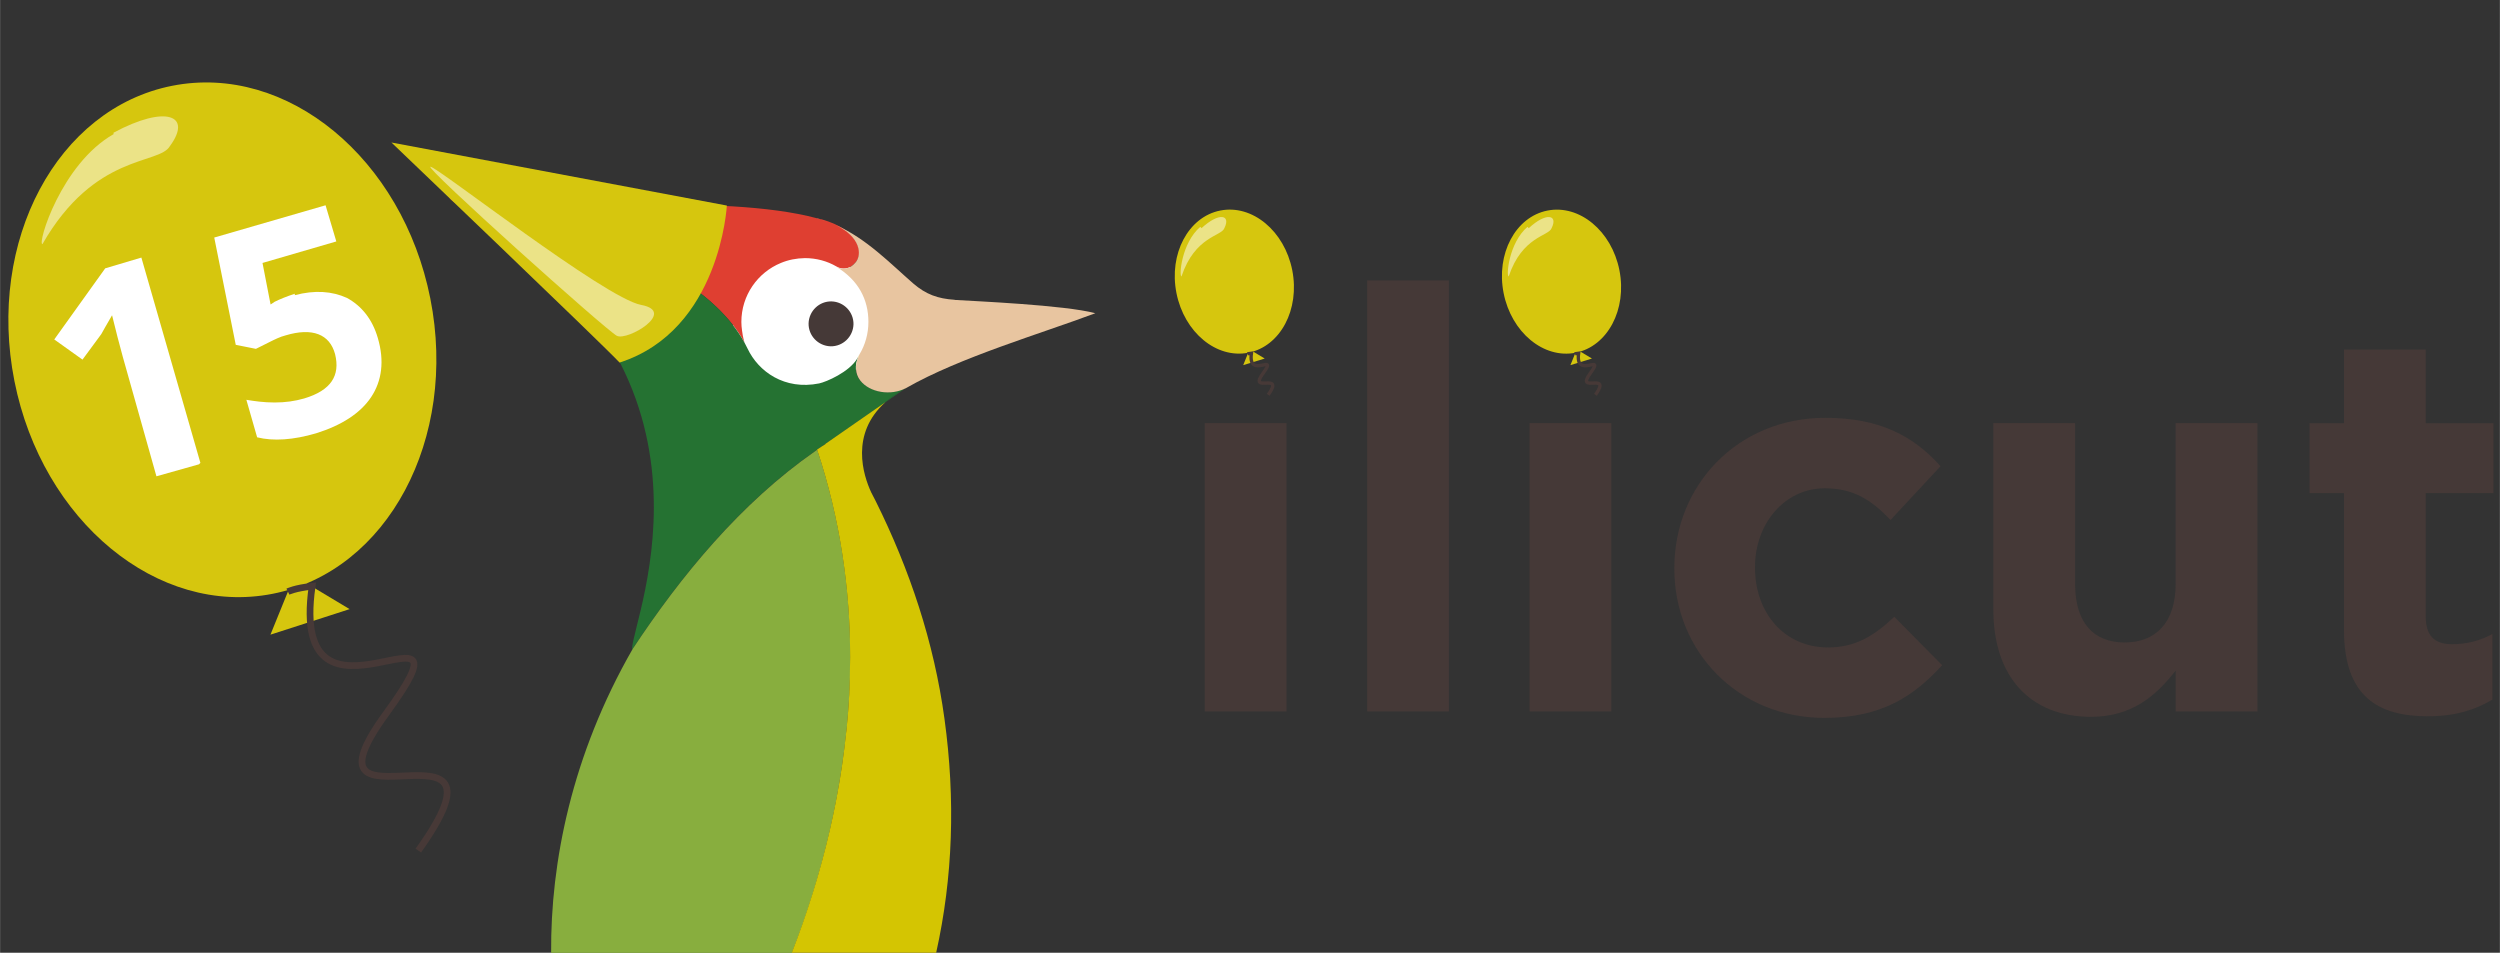
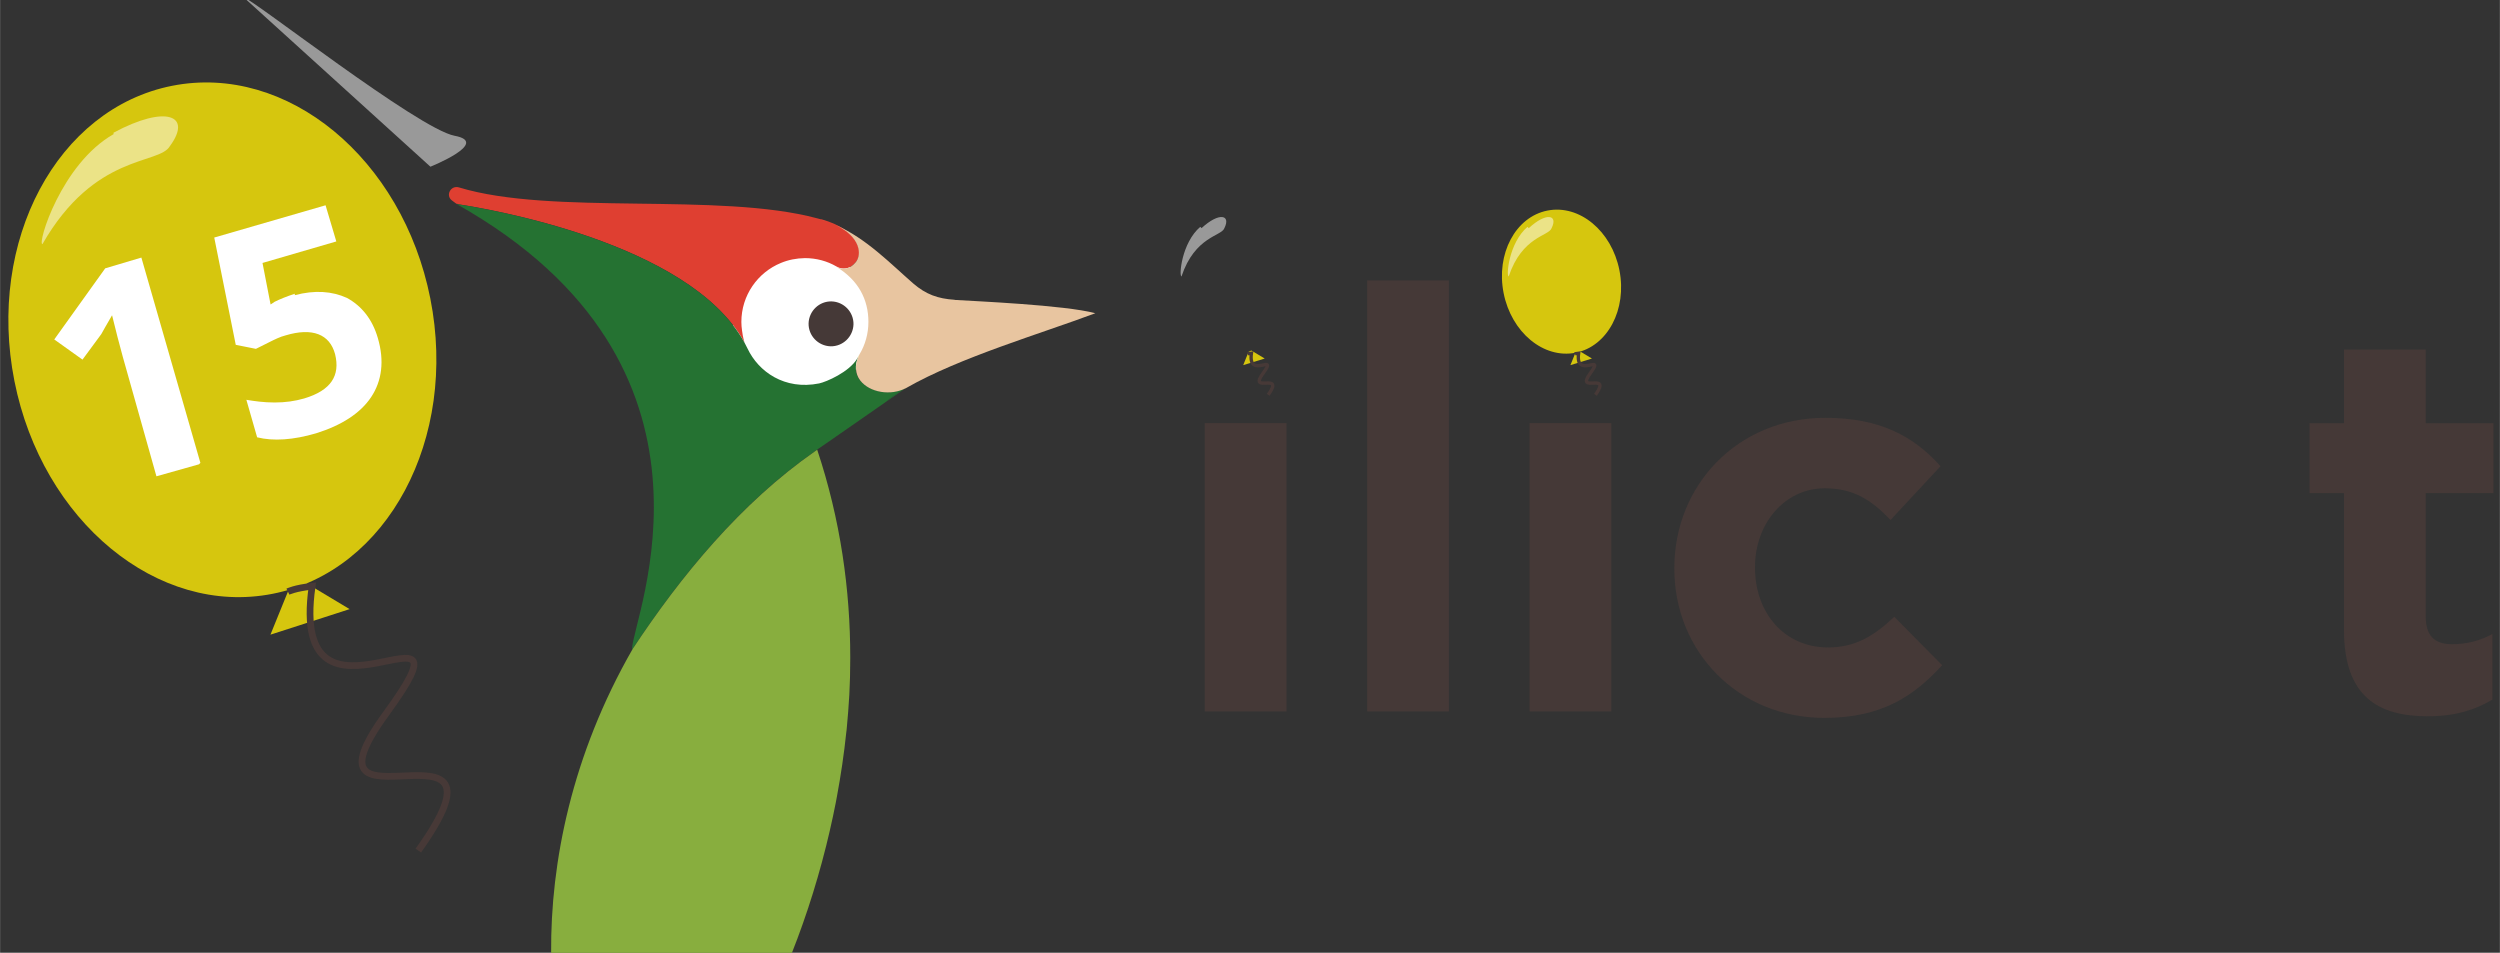
<svg xmlns="http://www.w3.org/2000/svg" id="Calque_1" width="65.6mm" height="25mm" viewBox="0 0 185.95 70.87">
  <rect x="0" y="0" width="185.95" height="70.87" fill="#333333" stroke="none" />
  <defs>
    <style>.cls-1{fill:#257232;}.cls-2{stroke-width:.5px;}.cls-2,.cls-3,.cls-4{fill:none;}.cls-2,.cls-4{stroke:#473937;stroke-miterlimit:9.98;}.cls-5{fill:#453937;}.cls-6,.cls-7{fill:#fff;}.cls-8{fill:#e8c5a0;}.cls-9{fill:#df3f31;}.cls-7{isolation:isolate;opacity:.5;}.cls-10{fill:#d4c502;}.cls-11{fill:#88ae3e;}.cls-12{fill:#d6c60e;}.cls-4{stroke-width:.25px;}</style>
  </defs>
  <circle class="cls-6" cx="59.79" cy="23.9" r="5.28" />
  <path class="cls-9" d="M61.08,16.32c-.1-.03-.2-.05-.3-.08-7.3-1.96-19.73-.19-26.65-2.3-.61-.18-1.02.6-.52.97.12.09.23.17.35.26v-.02s.06.02.17.05c1.78.27,17.11,2.76,21.24,10.27-.11-.37-.16-.7-.18-.88-.03-.21-.05-.42-.05-.64,0-1.98,1.21-3.68,2.94-4.39.55-.23,1.15-.35,1.79-.36.85,0,1.65.22,2.34.62.17.1.36.16.56.15.3,0,.59-.11.9-.49.53-.64.35-2.33-2.57-3.17Z" />
  <path class="cls-5" d="M61.85,22.42c-.92-.02-1.68.71-1.71,1.63-.02.92.71,1.68,1.63,1.71.92.02,1.68-.71,1.71-1.63.02-.92-.71-1.68-1.63-1.71Z" />
  <path class="cls-3" d="M61.4,33.01c-.31.22-.54.38-.63.43.21-.14.42-.27.63-.41,0,0,0-.01,0-.02Z" />
  <path class="cls-10" d="M63.82,26.58c.03-.07.05-.15.09-.22-.05.11-.1.2-.16.3,0-.02.02-.03.03-.05,0-.01.02-.02.03-.03Z" />
  <path class="cls-10" d="M67.33,28.89s-.03.02-.06.04c.06-.03.1-.06.16-.09-.03.01-.06.02-.08.04,0,0-.01.01-.02.02Z" />
  <path class="cls-1" d="M67.28,28.93c-.56.31-1.03.64-1.41.98.72-.5,1.26-.87,1.41-.98Z" />
  <path class="cls-1" d="M63.97,28.3c-.38-.49-.4-1.15-.15-1.71,0,.01-.03.02-.03.03,0,.02-.02.03-.03.05-.6,1.01-2.31,1.74-2.83,1.85-2.58.52-4.52-.88-5.33-2.59-.07-.15-.15-.3-.23-.45-4.13-7.51-19.46-10-21.24-10.27-.11-.02-.17-.03-.17-.03,21.41,12.03,13.08,30.79,13.05,33.08,0,.02.03.03.04.01,0,0,0,0,0,0,3.58-5.43,8.04-10.87,13.58-14.72.05-.04.1-.07.15-.11.08-.06.32-.22.63-.43,1.04-.72,3.07-2.13,4.46-3.1.39-.35.86-.67,1.41-.98.03-.02.06-.04.06-.04,0,0,.01-.01.02-.02-1.09.57-2.67.34-3.38-.58Z" />
-   <path class="cls-8" d="M60.77,16.24c.07.02.13.03.2.05-.07-.02-.13-.05-.2-.06,0,0,0,0,0,.01Z" />
  <path class="cls-8" d="M60.97,16.3c.22.06.43.13.65.21-.17-.06-.35-.12-.54-.18-.03,0-.07-.02-.1-.03Z" />
  <path class="cls-8" d="M62.16,16.73c-.17-.08-.35-.16-.54-.23.19.07.36.15.54.23Z" />
  <path class="cls-8" d="M71.01,22.3c-1.25-.08-2.14-.4-3.08-1.21-1.7-1.48-3.49-3.35-5.77-4.35,1.87.9,1.94,2.21,1.49,2.76-.31.37-.6.48-.9.49-.2,0-.39-.05-.56-.15,1.66.99,2.4,2.45,2.4,4.1,0,.89-.24,1.72-.67,2.43-.04.07-.06.15-.09.22-.25.56-.23,1.22.15,1.71.71.92,2.29,1.15,3.38.58.03-.01.06-.02.08-.04,3.96-2.26,9.95-4.01,14.03-5.54-2.25-.61-9.04-.9-10.46-.99Z" />
  <path class="cls-3" d="M62.97,54.17c.08-.82.14-1.64.19-2.47-.04.83-.11,1.65-.19,2.47Z" />
  <path class="cls-3" d="M61.74,61.69c.15-.65.29-1.3.42-1.97-.13.66-.27,1.32-.42,1.97Z" />
  <path class="cls-3" d="M62.25,59.24c.29-1.57.53-3.17.7-4.81-.17,1.63-.4,3.24-.7,4.81Z" />
  <path class="cls-11" d="M61.74,61.69c.15-.65.29-1.3.42-1.97.03-.16.06-.32.09-.48.29-1.57.53-3.17.7-4.81,0-.09.02-.17.03-.26.08-.82.14-1.64.19-2.47.05-.93.07-1.86.07-2.8,0-5.02-.72-10.23-2.46-15.45-.05.04-.1.07-.15.11-5.53,3.85-10,9.29-13.58,14.72,0,0,0,0,0,0-4.53,7.89-6.11,15.88-6.06,22.6h17.91c1.11-2.82,2.09-5.91,2.84-9.18Z" />
-   <path class="cls-10" d="M63.16,51.7c-.04.83-.11,1.65-.19,2.47,0,.09-.02.18-.03.26-.17,1.63-.4,3.24-.7,4.81-.03.16-.06.32-.09.48-.13.66-.27,1.32-.42,1.97-.75,3.27-1.74,6.36-2.84,9.18h10.74c1.25-5.61,1.44-11.41.62-17.39-.78-5.71-2.58-11.1-5.13-16.23-.1-.21-.22-.41-.32-.62-.6-1.29-1.58-4.36,1.06-6.72-1.4.97-3.43,2.38-4.46,3.1,0,0,0,.01,0,.02-.21.14-.43.27-.63.41,1.74,5.22,2.46,10.43,2.46,15.45,0,.94-.03,1.88-.07,2.8Z" />
  <path class="cls-10" d="M61.74,61.69c-.75,3.27-1.74,6.36-2.84,9.18h0c1.11-2.82,2.09-5.91,2.84-9.18Z" />
  <path class="cls-10" d="M62.94,54.43c0-.09.02-.17.03-.26,0,.09-.02.18-.03.26Z" />
  <path class="cls-10" d="M62.16,59.72c.03-.16.06-.32.09-.48-.03.16-.06.32-.09.48Z" />
  <path class="cls-10" d="M63.23,48.89c0,.94-.03,1.88-.07,2.8.05-.93.07-1.86.07-2.8Z" />
  <ellipse class="cls-12" cx="16.54" cy="25.28" rx="15.77" ry="19.26" transform="translate(-4.6 3.69) rotate(-11.2)" />
  <polygon class="cls-12" points="26 45.31 20.11 47.21 21.61 43.52 22.51 43.22 26 45.31" />
  <path class="cls-6" d="M14.82,34.53l-3.19.9-2.5-8.88-.4-1.5-.4-1.6c-.4.7-.7,1.2-.8,1.4l-1.4,1.9-2.1-1.5,3.79-5.29,2.69-.8,4.39,15.27-.1.1Z" />
  <path class="cls-6" d="M21.91,21.96c1.5-.4,2.79-.3,3.89.2,1.1.6,1.9,1.6,2.3,2.99.5,1.7.3,3.19-.5,4.39-.8,1.2-2.2,2.1-4.09,2.69-1.7.5-3.19.6-4.39.3l-.8-2.79c.6.1,1.3.2,2.1.2s1.5-.1,2.2-.3c2-.6,2.69-1.7,2.3-3.29-.4-1.5-1.7-2-3.69-1.4-.4.1-.8.3-1.2.5-.4.2-.8.4-1,.5l-1.5-.3-1.6-7.98,8.28-2.4.8,2.69-5.49,1.6.6,3.09.3-.2c.4-.2.9-.4,1.5-.6v.1Z" />
  <path class="cls-7" d="M8.44,9.98c-3.89,2.2-5.69,8.18-5.29,8.18,3.89-6.79,8.68-5.89,9.48-7.29,1.7-2.3-.3-3.09-4.19-1v.1Z" />
-   <path class="cls-12" d="M29.11,10.6s15.77,15.07,16.97,16.37c7.49-2.4,7.98-11.68,7.98-11.68l-24.95-4.69Z" />
-   <path class="cls-7" d="M32.01,12.4c-.5,0,13.08,12.18,13.87,12.58s4.49-1.8,1.8-2.3-15.17-10.28-15.67-10.28Z" />
-   <ellipse class="cls-12" cx="91.81" cy="20.95" rx="4.39" ry="5.39" transform="translate(-2.32 18.23) rotate(-11.2)" />
+   <path class="cls-7" d="M32.01,12.4s4.49-1.8,1.8-2.3-15.17-10.28-15.67-10.28Z" />
  <polygon class="cls-12" points="94.07 26.67 92.47 27.16 92.87 26.17 93.07 26.07 94.07 26.67" />
  <path class="cls-7" d="M89.28,16.87c-1.4,1.2-1.6,3.69-1.4,3.69,1-2.99,2.99-2.99,3.19-3.59.5-1-.4-1.2-1.7,0l-.1-.1Z" />
  <path class="cls-2" d="M21.41,44.01s.54-.27,1.8-.4c-1.8,12.64,12.83-.57,5.52,9.45s10.43-1.02,2.38,10.21" />
  <path class="cls-4" d="M92.8,26.33s.08-.04.28-.06c-.28,2,2.03-.09.87,1.49s1.65-.16.38,1.61" />
  <path class="cls-5" d="M89.61,52.92v-21.45h6.08v21.45h-6.08Z" />
  <path class="cls-5" d="M101.69,52.92V20.86h6.08v32.06h-6.08Z" />
  <path class="cls-5" d="M113.77,52.92v-21.45h6.08v21.45h-6.08Z" />
  <path class="cls-5" d="M135.7,53.4c-6.44,0-11.16-4.96-11.16-11.08v-.08c0-6.12,4.68-11.16,11.24-11.16,4.04,0,6.56,1.36,8.56,3.6l-3.72,4c-1.36-1.44-2.72-2.36-4.88-2.36-3.04,0-5.2,2.68-5.2,5.84v.08c0,3.28,2.12,5.92,5.44,5.92,2.04,0,3.44-.88,4.92-2.28l3.56,3.6c-2.08,2.28-4.48,3.92-8.76,3.92Z" />
-   <path class="cls-5" d="M161.83,52.92v-3.04c-1.4,1.8-3.2,3.44-6.28,3.44-4.6,0-7.28-3.04-7.28-7.96v-13.89h6.08v11.96c0,2.88,1.36,4.36,3.68,4.36s3.8-1.48,3.8-4.36v-11.96h6.08v21.45h-6.08Z" />
  <path class="cls-5" d="M180.59,53.28c-3.72,0-6.24-1.48-6.24-6.44v-10.16h-2.56v-5.2h2.56v-5.48h6.08v5.48h5.04v5.2h-5.04v9.16c0,1.4.6,2.08,1.96,2.08,1.12,0,2.12-.28,3-.76v4.88c-1.28.76-2.76,1.24-4.8,1.24Z" />
  <ellipse class="cls-12" cx="116.15" cy="20.95" rx="4.39" ry="5.39" transform="translate(-1.86 22.96) rotate(-11.2)" />
  <polygon class="cls-12" points="118.41 26.67 116.81 27.16 117.21 26.17 117.41 26.07 118.41 26.67" />
  <path class="cls-7" d="M113.62,16.87c-1.4,1.2-1.6,3.69-1.4,3.69,1-2.99,2.99-2.99,3.19-3.59.5-1-.4-1.2-1.7,0l-.1-.1Z" />
  <path class="cls-4" d="M117.14,26.33s.08-.04.28-.06c-.28,2,2.03-.09.87,1.49s1.65-.16.38,1.61" />
</svg>